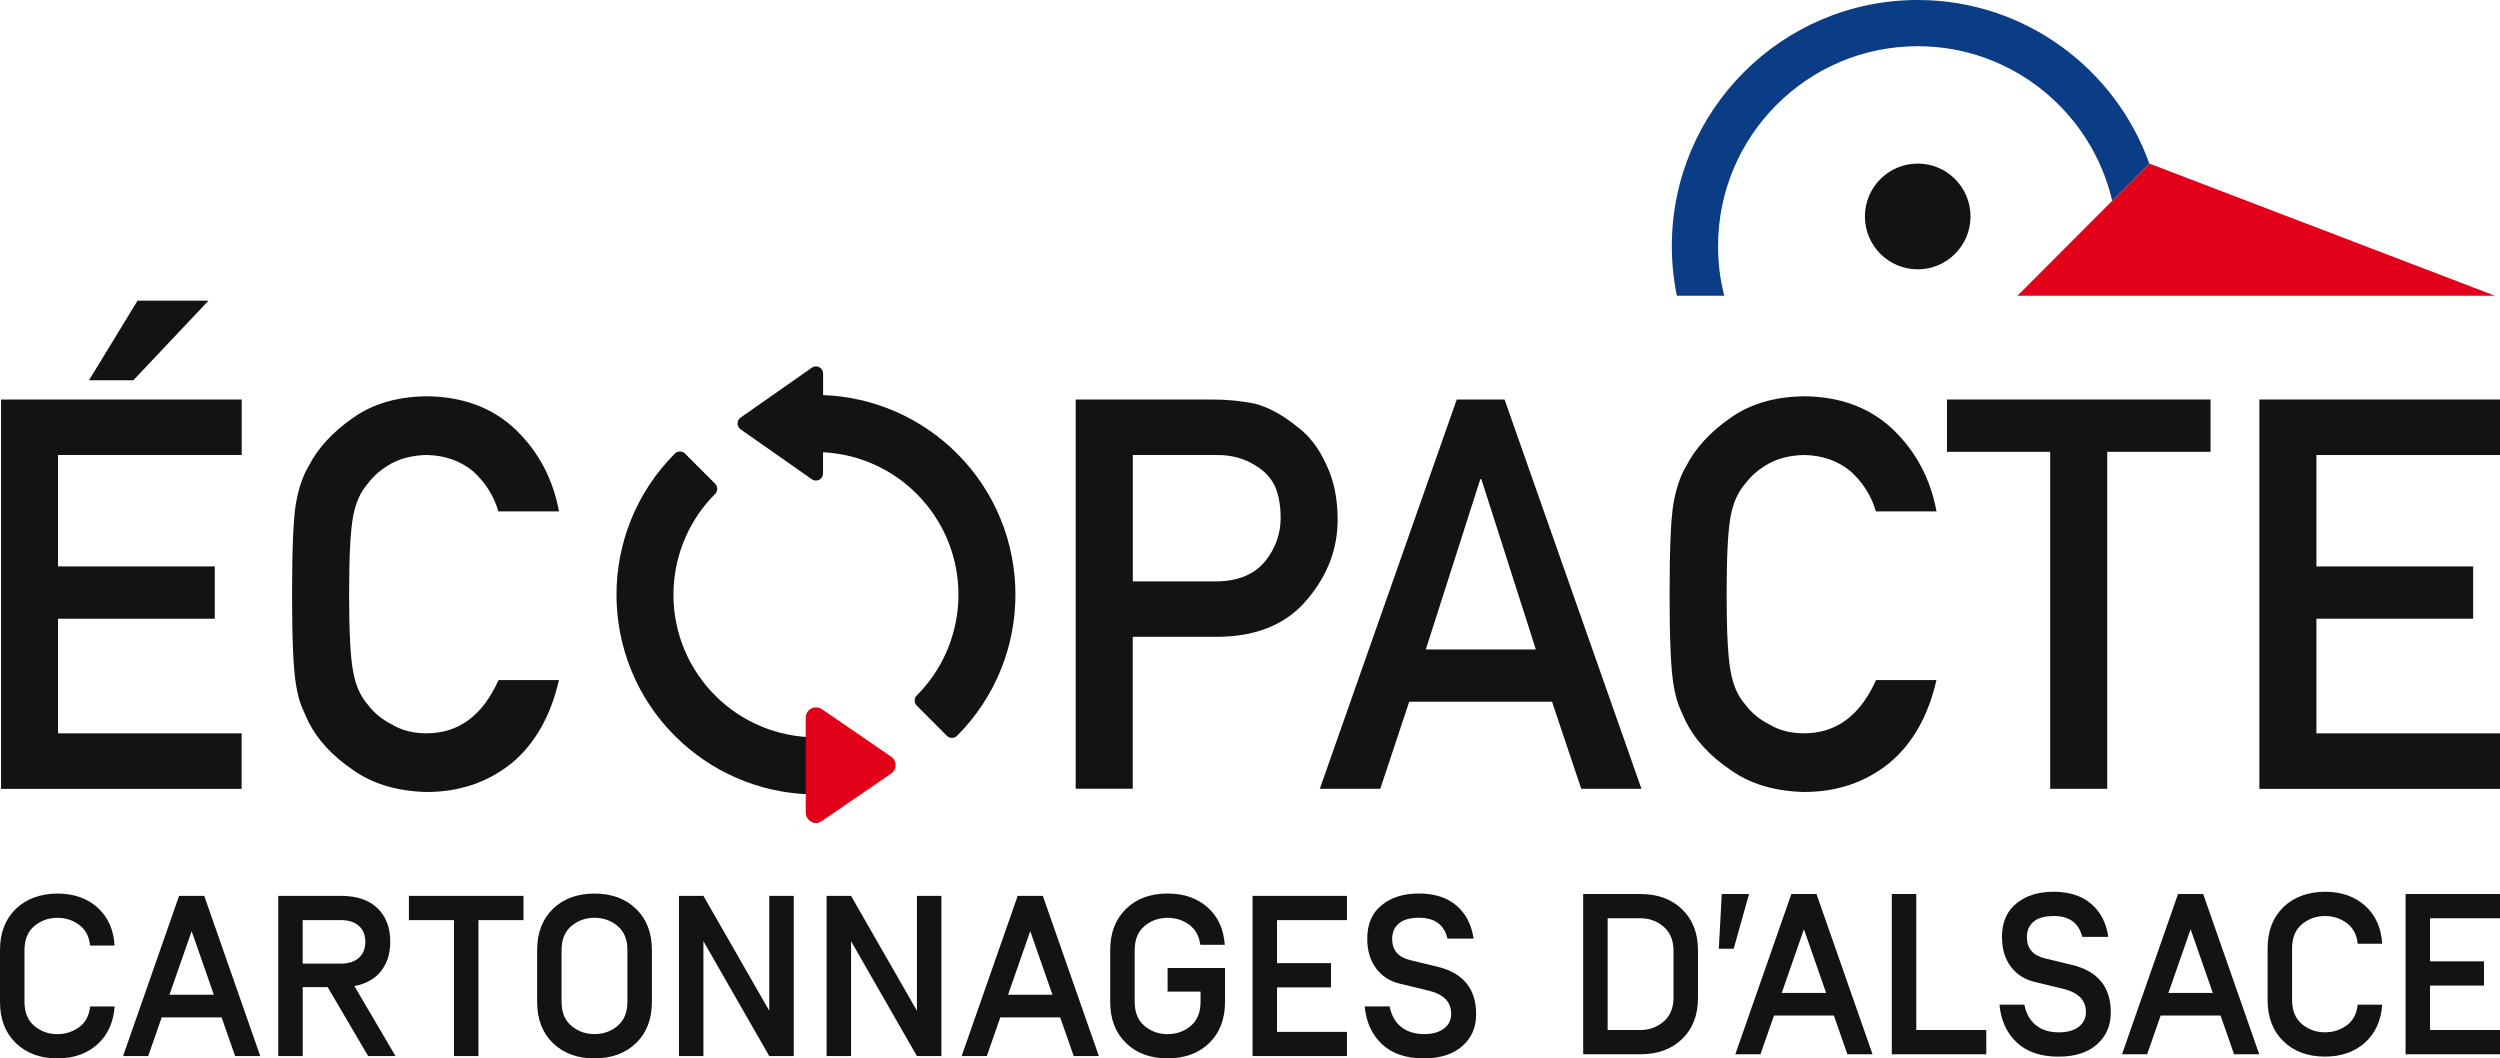
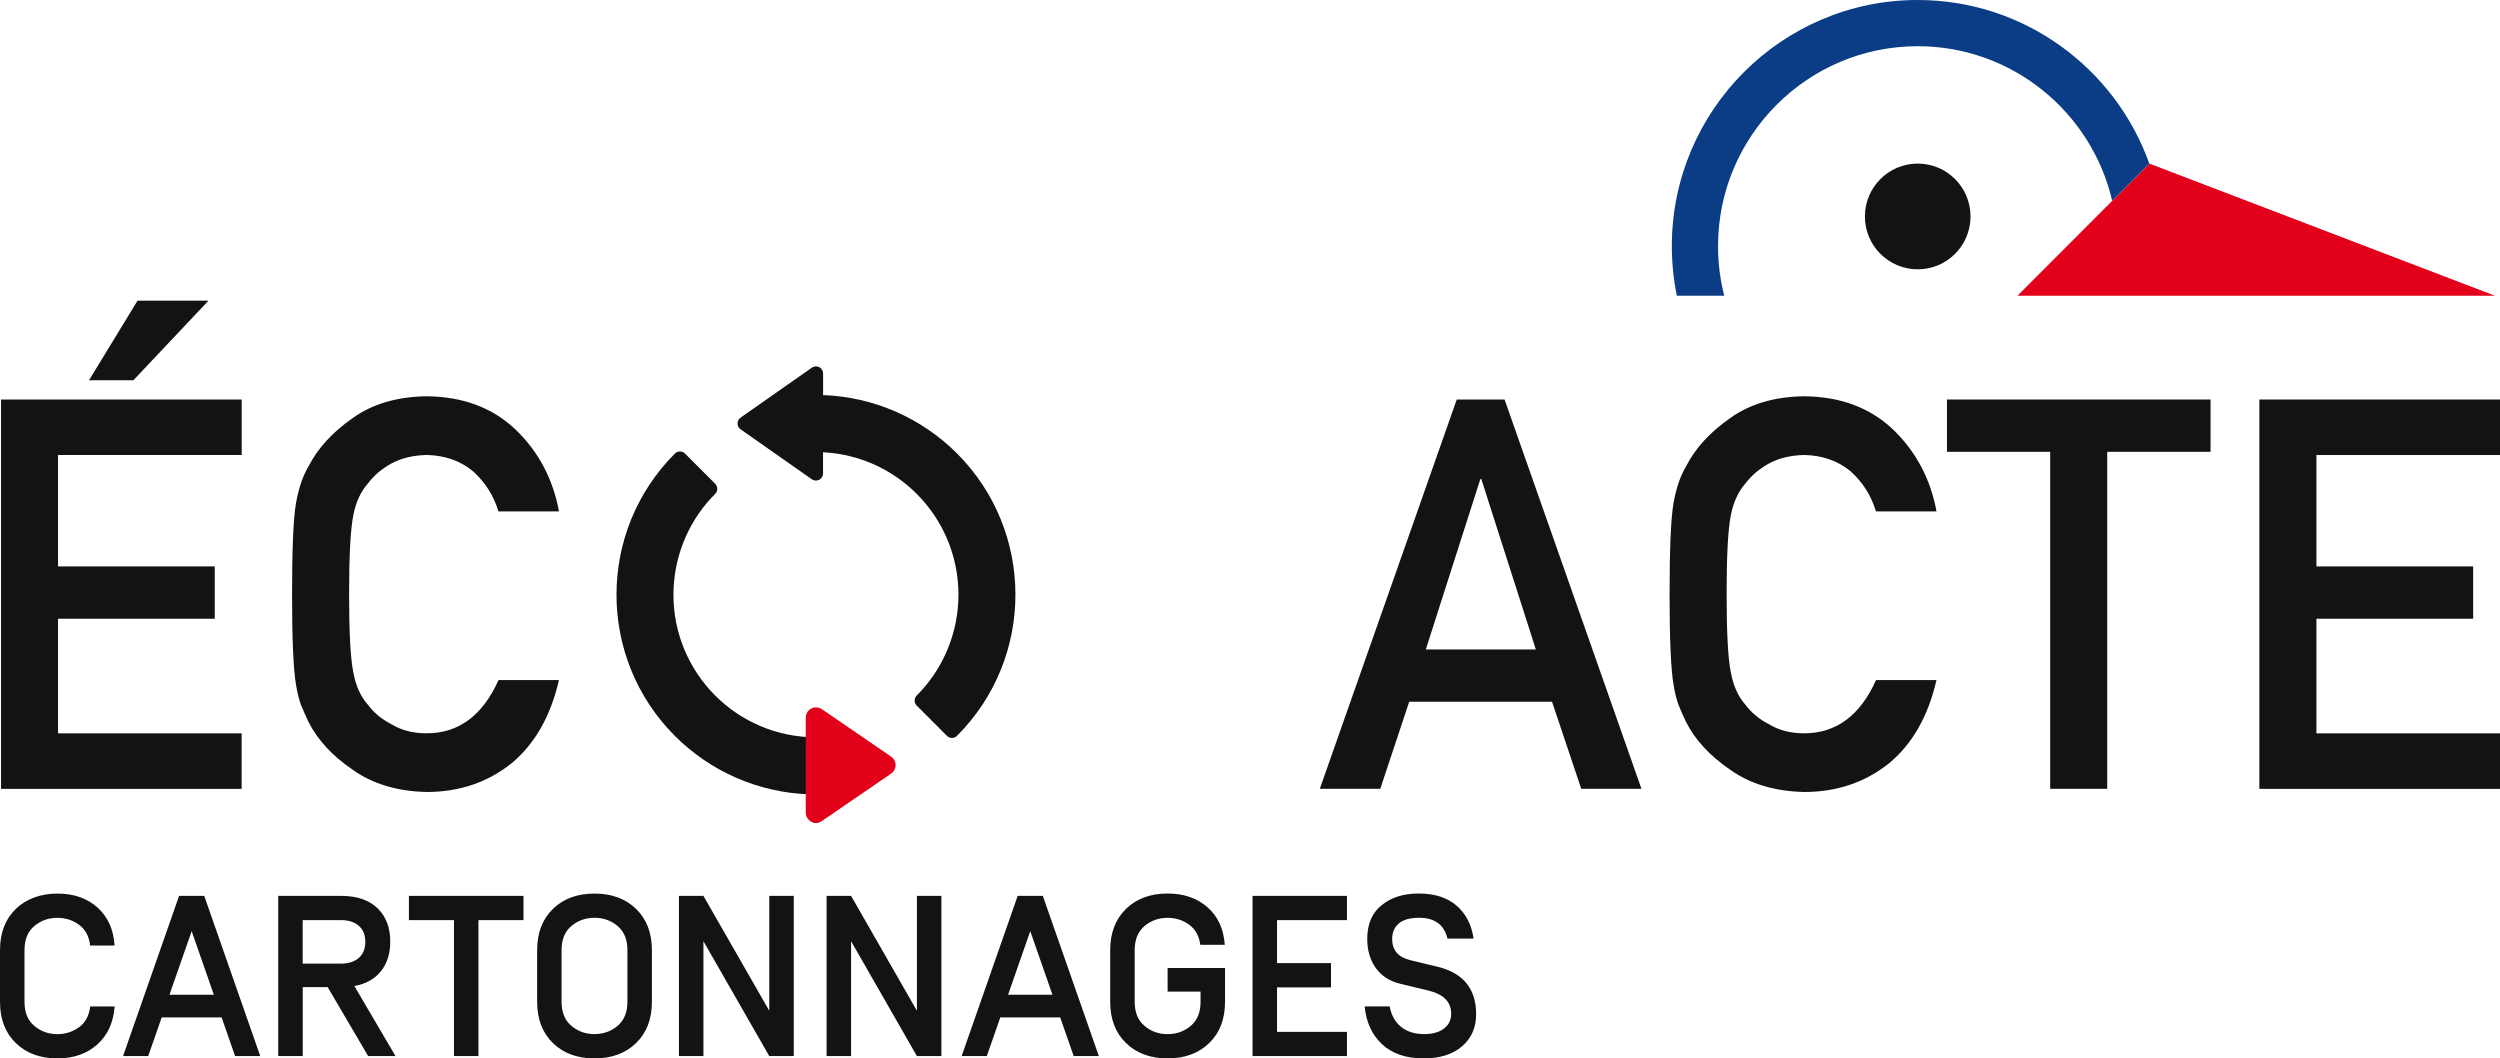
<svg xmlns="http://www.w3.org/2000/svg" width="137" height="58" viewBox="0 0 137 58" fill="none">
  <g clip-path="url(#clip0_926_1200)">
    <path d="M0.056 21.893H13.245V24.935H3.18V31.04H11.769V33.906H3.18V40.188H13.242V43.23H0.056V21.895V21.893ZM7.536 16.478H11.424L7.309 20.838H4.877L7.536 16.478Z" fill="#131313" />
    <path d="M30.631 37.266C30.177 39.242 29.314 40.762 28.04 41.822C26.726 42.874 25.174 43.401 23.378 43.401C21.756 43.362 20.4 42.953 19.316 42.173C18.212 41.421 17.411 40.555 16.91 39.568C16.758 39.245 16.621 38.94 16.5 38.645C16.388 38.342 16.293 37.964 16.218 37.504C16.075 36.646 16.005 34.997 16.005 32.557C16.005 30.117 16.075 28.421 16.218 27.582C16.369 26.744 16.599 26.065 16.912 25.549C17.414 24.565 18.215 23.687 19.319 22.916C20.403 22.137 21.759 21.736 23.384 21.716C25.375 21.736 26.998 22.344 28.255 23.542C29.511 24.75 30.303 26.245 30.634 28.026H27.314C27.059 27.165 26.594 26.433 25.925 25.827C25.224 25.249 24.375 24.952 23.372 24.933C22.636 24.952 22.003 25.104 21.473 25.387C20.935 25.681 20.498 26.046 20.168 26.486C19.761 26.946 19.492 27.538 19.358 28.261C19.207 29.024 19.131 30.457 19.131 32.557C19.131 34.657 19.207 36.082 19.358 36.825C19.49 37.568 19.759 38.169 20.168 38.628C20.498 39.069 20.932 39.425 21.473 39.7C22.003 40.022 22.636 40.185 23.375 40.185C25.135 40.185 26.448 39.212 27.32 37.266H30.634H30.631Z" fill="#131313" />
-     <path d="M58.951 21.893H66.434C67.246 21.893 68.031 21.971 68.787 22.125C69.543 22.33 70.308 22.751 71.084 23.384C71.734 23.861 72.264 24.545 72.667 25.432C73.09 26.29 73.303 27.305 73.303 28.474C73.303 30.053 72.765 31.494 71.686 32.79C70.58 34.156 68.966 34.857 66.837 34.896H62.075V43.224H58.948V21.89L58.951 21.893ZM62.078 31.859H66.717C67.879 31.839 68.753 31.466 69.342 30.743C69.899 30.036 70.179 29.254 70.179 28.39C70.179 27.675 70.064 27.072 69.838 26.581C69.602 26.141 69.269 25.793 68.846 25.538C68.201 25.117 67.456 24.916 66.605 24.935H62.078V31.859Z" fill="#131313" />
    <path d="M85.055 38.455H77.225L75.639 43.227H72.325L79.83 21.893H82.45L89.952 43.227H86.652L85.052 38.455H85.055ZM84.164 35.589L81.178 26.256H81.122L78.135 35.589H84.167H84.164Z" fill="#131313" />
    <path d="M106.119 37.266C105.666 39.242 104.803 40.762 103.528 41.822C102.214 42.874 100.662 43.401 98.866 43.401C97.244 43.362 95.888 42.953 94.804 42.173C93.701 41.421 92.899 40.555 92.398 39.568C92.246 39.245 92.109 38.94 91.989 38.645C91.877 38.342 91.781 37.964 91.706 37.504C91.563 36.646 91.493 34.997 91.493 32.557C91.493 30.117 91.563 28.421 91.706 27.582C91.857 26.744 92.087 26.065 92.401 25.549C92.902 24.565 93.703 23.687 94.807 22.916C95.891 22.137 97.247 21.736 98.872 21.716C100.864 21.736 102.486 22.344 103.744 23.542C104.999 24.75 105.792 26.245 106.122 28.026H102.802C102.547 27.165 102.082 26.433 101.413 25.827C100.713 25.249 99.864 24.952 98.861 24.933C98.124 24.952 97.491 25.104 96.961 25.387C96.424 25.681 95.987 26.046 95.656 26.486C95.25 26.946 94.981 27.538 94.846 28.261C94.695 29.024 94.619 30.457 94.619 32.557C94.619 34.657 94.695 36.082 94.846 36.825C94.978 37.568 95.247 38.169 95.656 38.628C95.987 39.069 96.421 39.425 96.961 39.7C97.491 40.022 98.124 40.185 98.864 40.185C100.623 40.185 101.937 39.212 102.808 37.266H106.122H106.119Z" fill="#131313" />
    <path d="M112.353 24.759H106.694V21.893H121.138V24.759H115.476V43.227H112.35V24.759H112.353Z" fill="#131313" />
    <path d="M123.813 21.893H137.003V24.935H126.94V31.04H135.529V33.906H126.94V40.188H137.003V43.23H123.813V21.895V21.893Z" fill="#131313" />
    <path d="M44.893 26.295C45.022 26.228 45.103 26.093 45.103 25.948V24.784C49.412 25 52.729 28.671 52.513 32.981C52.415 34.916 51.605 36.747 50.236 38.115C50.084 38.269 50.084 38.516 50.236 38.668L51.891 40.325C52.045 40.476 52.292 40.476 52.443 40.325C56.713 36.051 56.713 29.122 52.443 24.848C50.488 22.894 47.868 21.75 45.106 21.651V20.471C45.106 20.255 44.932 20.078 44.717 20.078C44.636 20.078 44.557 20.104 44.49 20.148L40.585 22.885C40.408 23.009 40.366 23.256 40.489 23.432C40.514 23.469 40.548 23.502 40.585 23.527L44.49 26.265C44.61 26.349 44.764 26.36 44.893 26.29V26.295Z" fill="#131313" />
    <path d="M44.938 45.028L48.843 42.291C49.02 42.167 49.062 41.92 48.939 41.744C48.913 41.707 48.88 41.674 48.843 41.648L44.938 38.912C44.762 38.788 44.518 38.83 44.395 39.007C44.35 39.071 44.325 39.15 44.325 39.231V40.395C40.016 40.179 36.699 36.508 36.915 32.198C37.013 30.263 37.822 28.432 39.192 27.064C39.343 26.909 39.343 26.663 39.192 26.511L37.537 24.854C37.383 24.703 37.136 24.703 36.985 24.854C32.715 29.128 32.718 36.057 36.985 40.331C38.94 42.285 41.559 43.429 44.322 43.527V44.708C44.322 44.924 44.495 45.098 44.711 45.098C44.792 45.098 44.871 45.072 44.935 45.028H44.938Z" fill="#131313" />
    <path d="M48.835 41.461C49.093 41.637 49.157 41.988 48.98 42.246C48.941 42.305 48.891 42.352 48.835 42.392L45.036 44.994C44.778 45.171 44.428 45.103 44.252 44.848C44.187 44.756 44.154 44.643 44.154 44.528V39.327C44.154 39.015 44.406 38.763 44.717 38.763C44.831 38.763 44.941 38.797 45.036 38.861L48.835 41.463V41.461Z" fill="#E30019" />
    <path d="M110.557 16.206H136.723L117.785 8.965L110.557 16.206Z" fill="#E3001A" />
    <path d="M105.091 14.759C106.691 14.759 107.985 13.46 107.985 11.862C107.985 10.264 106.691 8.965 105.091 8.965C103.492 8.965 102.197 10.264 102.197 11.862C102.197 13.46 103.492 14.759 105.091 14.759Z" fill="#131313" />
    <path d="M115.745 11.007L117.782 8.965C115.922 3.746 110.935 0 105.088 0C97.659 0 91.616 6.049 91.616 13.486C91.616 14.417 91.712 15.325 91.891 16.206H94.49C94.266 15.336 94.149 14.425 94.149 13.486C94.149 7.445 99.057 2.532 105.091 2.532C110.274 2.532 114.622 6.155 115.748 11.004L115.745 11.007Z" fill="#0A3D85" />
-     <path d="M137 50.322V48.993H131.826V57.773H137V56.444H133.165V54.01H136.123V52.68H133.165V50.322H137ZM128.607 56.18C128.259 56.441 127.862 56.57 127.411 56.57C126.926 56.57 126.503 56.418 126.144 56.118C125.786 55.818 125.606 55.378 125.606 54.8V51.965C125.606 51.39 125.786 50.95 126.144 50.65C126.503 50.347 126.926 50.199 127.411 50.199C127.862 50.199 128.259 50.328 128.607 50.588C128.954 50.846 129.153 51.225 129.201 51.718H130.543C130.492 50.849 130.184 50.157 129.615 49.641C129.047 49.127 128.313 48.869 127.411 48.869C126.509 48.869 125.707 49.15 125.13 49.711C124.553 50.272 124.265 51.023 124.265 51.968V54.803C124.265 55.748 124.553 56.5 125.13 57.061C125.707 57.621 126.466 57.902 127.411 57.902C128.304 57.902 129.035 57.644 129.604 57.131C130.173 56.617 130.487 55.925 130.543 55.056H129.201C129.15 55.549 128.951 55.925 128.607 56.186V56.18ZM120.046 50.925L121.261 54.411H118.83L120.046 50.925ZM123.805 57.773L120.735 48.993H119.356L116.286 57.773H117.664L118.404 55.653H121.687L122.427 57.773H123.805ZM114.908 57.234C115.418 56.791 115.672 56.205 115.672 55.479C115.672 54.091 114.969 53.224 113.566 52.882L112.061 52.518C111.403 52.358 111.072 51.971 111.072 51.351C111.072 51.001 111.193 50.72 111.437 50.51C111.678 50.302 112.05 50.199 112.552 50.199C113.403 50.199 113.922 50.58 114.106 51.34H115.535C115.426 50.58 115.115 49.977 114.602 49.534C114.087 49.091 113.4 48.869 112.54 48.869C111.68 48.869 111.033 49.08 110.504 49.503C109.974 49.927 109.708 50.544 109.708 51.354C109.708 51.99 109.868 52.526 110.184 52.961C110.504 53.395 110.944 53.679 111.512 53.813L113.067 54.189C113.894 54.391 114.308 54.812 114.308 55.456C114.308 55.799 114.174 56.071 113.908 56.273C113.639 56.474 113.28 56.573 112.829 56.573C112.311 56.573 111.89 56.441 111.563 56.177C111.238 55.914 111.028 55.541 110.935 55.056H109.571C109.647 55.908 109.96 56.598 110.509 57.119C111.061 57.641 111.826 57.905 112.804 57.905C113.697 57.905 114.398 57.683 114.908 57.24V57.234ZM108.848 57.773V56.444H105.013V48.993H103.671V57.773H108.848ZM98.855 50.925L100.071 54.411H97.639L98.855 50.925ZM102.615 57.773L99.544 48.993H98.166L95.096 57.773H96.474L97.214 55.653H100.497L101.237 57.773H102.615ZM95.844 48.993H94.353L94.191 51.99H95.006L95.847 48.993H95.844ZM88.1 50.322H89.905C90.389 50.322 90.812 50.476 91.171 50.788C91.529 51.096 91.709 51.539 91.709 52.117V54.649C91.709 55.227 91.529 55.67 91.171 55.978C90.812 56.287 90.389 56.444 89.905 56.444H88.1V50.322ZM92.185 56.934C92.762 56.373 93.051 55.622 93.051 54.677V52.091C93.051 51.146 92.762 50.395 92.185 49.834C91.608 49.273 90.849 48.993 89.905 48.993H86.758V57.773H89.905C90.849 57.773 91.608 57.492 92.185 56.932V56.934Z" fill="#131313" />
    <path d="M80.127 57.333C80.637 56.889 80.892 56.306 80.892 55.577C80.892 54.189 80.192 53.325 78.786 52.98L77.281 52.616C76.62 52.456 76.29 52.069 76.29 51.449C76.29 51.099 76.41 50.818 76.654 50.608C76.897 50.398 77.267 50.294 77.769 50.294C78.62 50.294 79.141 50.675 79.323 51.435H80.752C80.643 50.675 80.332 50.072 79.819 49.629C79.307 49.186 78.618 48.965 77.757 48.965C76.897 48.965 76.25 49.175 75.721 49.599C75.191 50.022 74.925 50.636 74.925 51.449C74.925 52.086 75.085 52.619 75.401 53.056C75.718 53.491 76.161 53.774 76.729 53.909L78.284 54.284C79.111 54.486 79.525 54.907 79.525 55.552C79.525 55.894 79.391 56.166 79.124 56.368C78.858 56.57 78.497 56.668 78.046 56.668C77.528 56.668 77.108 56.536 76.78 56.273C76.452 56.009 76.245 55.636 76.152 55.151H74.785C74.861 56.003 75.174 56.69 75.726 57.215C76.275 57.736 77.043 58 78.018 58C78.912 58 79.612 57.778 80.125 57.335L80.127 57.333ZM73.813 50.423V49.094H68.639V57.874H73.813V56.545H69.981V54.111H72.939V52.781H69.981V50.423H73.813ZM61.705 49.809C61.128 50.37 60.839 51.121 60.839 52.066V54.901C60.839 55.846 61.128 56.601 61.705 57.159C62.282 57.719 63.041 58 63.985 58C64.93 58 65.689 57.719 66.266 57.159C66.843 56.598 67.132 55.846 67.132 54.901V53.045H63.985V54.338H65.79V54.901C65.79 55.479 65.61 55.916 65.252 56.219C64.893 56.522 64.47 56.671 63.985 56.671C63.501 56.671 63.078 56.522 62.719 56.219C62.361 55.919 62.181 55.479 62.181 54.901V52.066C62.181 51.489 62.361 51.051 62.719 50.748C63.078 50.448 63.501 50.297 63.985 50.297C64.428 50.297 64.82 50.423 65.165 50.672C65.507 50.922 65.711 51.292 65.778 51.775H67.118C67.059 50.914 66.748 50.229 66.179 49.725C65.61 49.22 64.879 48.965 63.985 48.965C63.041 48.965 62.282 49.245 61.705 49.806V49.809ZM56.458 51.026L57.674 54.511H55.242L56.458 51.026ZM60.218 57.874L57.147 49.094H55.769L52.698 57.874H54.077L54.816 55.754H58.1L58.839 57.874H60.218ZM50.247 49.094V55.389L46.639 49.094H45.297V57.874H46.639V51.578L50.247 57.874H51.589V49.094H50.247ZM42.156 49.094V55.389L38.548 49.094H37.206V57.874H38.548V51.578L42.156 57.874H43.498V49.094H42.156ZM30.298 57.159C30.875 57.719 31.634 58 32.578 58C33.522 58 34.282 57.719 34.859 57.159C35.436 56.598 35.724 55.846 35.724 54.901V52.066C35.724 51.121 35.436 50.37 34.859 49.809C34.282 49.248 33.522 48.968 32.578 48.968C31.634 48.968 30.875 49.248 30.298 49.809C29.724 50.37 29.435 51.121 29.435 52.066V54.901C29.435 55.846 29.724 56.601 30.298 57.159ZM33.844 56.217C33.486 56.519 33.063 56.668 32.578 56.668C32.094 56.668 31.673 56.519 31.315 56.217C30.953 55.916 30.774 55.476 30.774 54.898V52.063C30.774 51.486 30.953 51.048 31.315 50.745C31.673 50.445 32.096 50.294 32.578 50.294C33.06 50.294 33.486 50.445 33.844 50.745C34.203 51.048 34.382 51.486 34.382 52.063V54.898C34.382 55.476 34.203 55.914 33.844 56.217ZM28.687 49.094H22.409V50.423H24.877V57.874H26.219V50.423H28.687V49.094ZM18.691 52.806H16.587V50.423H18.691C19.1 50.423 19.425 50.527 19.663 50.737C19.902 50.944 20.019 51.239 20.019 51.615C20.019 51.99 19.899 52.285 19.663 52.492C19.425 52.7 19.1 52.806 18.691 52.806ZM20.171 57.874H21.675L19.42 54.035C20.056 53.917 20.54 53.645 20.879 53.219C21.218 52.792 21.386 52.254 21.386 51.601C21.386 50.832 21.154 50.221 20.686 49.77C20.218 49.318 19.554 49.094 18.694 49.094H15.248V57.874H16.59V54.096H17.957L20.176 57.874H20.171ZM10.503 51.026L11.719 54.511H9.287L10.503 51.026ZM14.262 57.874L11.192 49.094H9.814L6.743 57.874H8.121L8.861 55.754H12.144L12.884 57.874H14.262ZM4.342 56.281C3.995 56.539 3.597 56.671 3.146 56.671C2.661 56.671 2.238 56.522 1.88 56.219C1.521 55.919 1.342 55.479 1.342 54.901V52.066C1.342 51.489 1.521 51.051 1.88 50.748C2.238 50.448 2.661 50.297 3.146 50.297C3.597 50.297 3.995 50.426 4.342 50.687C4.69 50.944 4.886 51.323 4.936 51.817H6.278C6.228 50.947 5.917 50.255 5.351 49.739C4.782 49.225 4.048 48.968 3.146 48.968C2.244 48.968 1.443 49.248 0.866 49.809C0.289 50.37 0 51.121 0 52.066V54.901C0 55.846 0.289 56.601 0.866 57.159C1.443 57.719 2.202 58 3.146 58C4.04 58 4.771 57.742 5.34 57.229C5.908 56.716 6.219 56.023 6.281 55.154H4.939C4.889 55.647 4.69 56.023 4.345 56.284L4.342 56.281Z" fill="#131313" />
  </g>
  <defs>
    <clipPath id="clip0_926_1200">
      <rect width="137" height="58" fill="white" />
    </clipPath>
  </defs>
</svg>